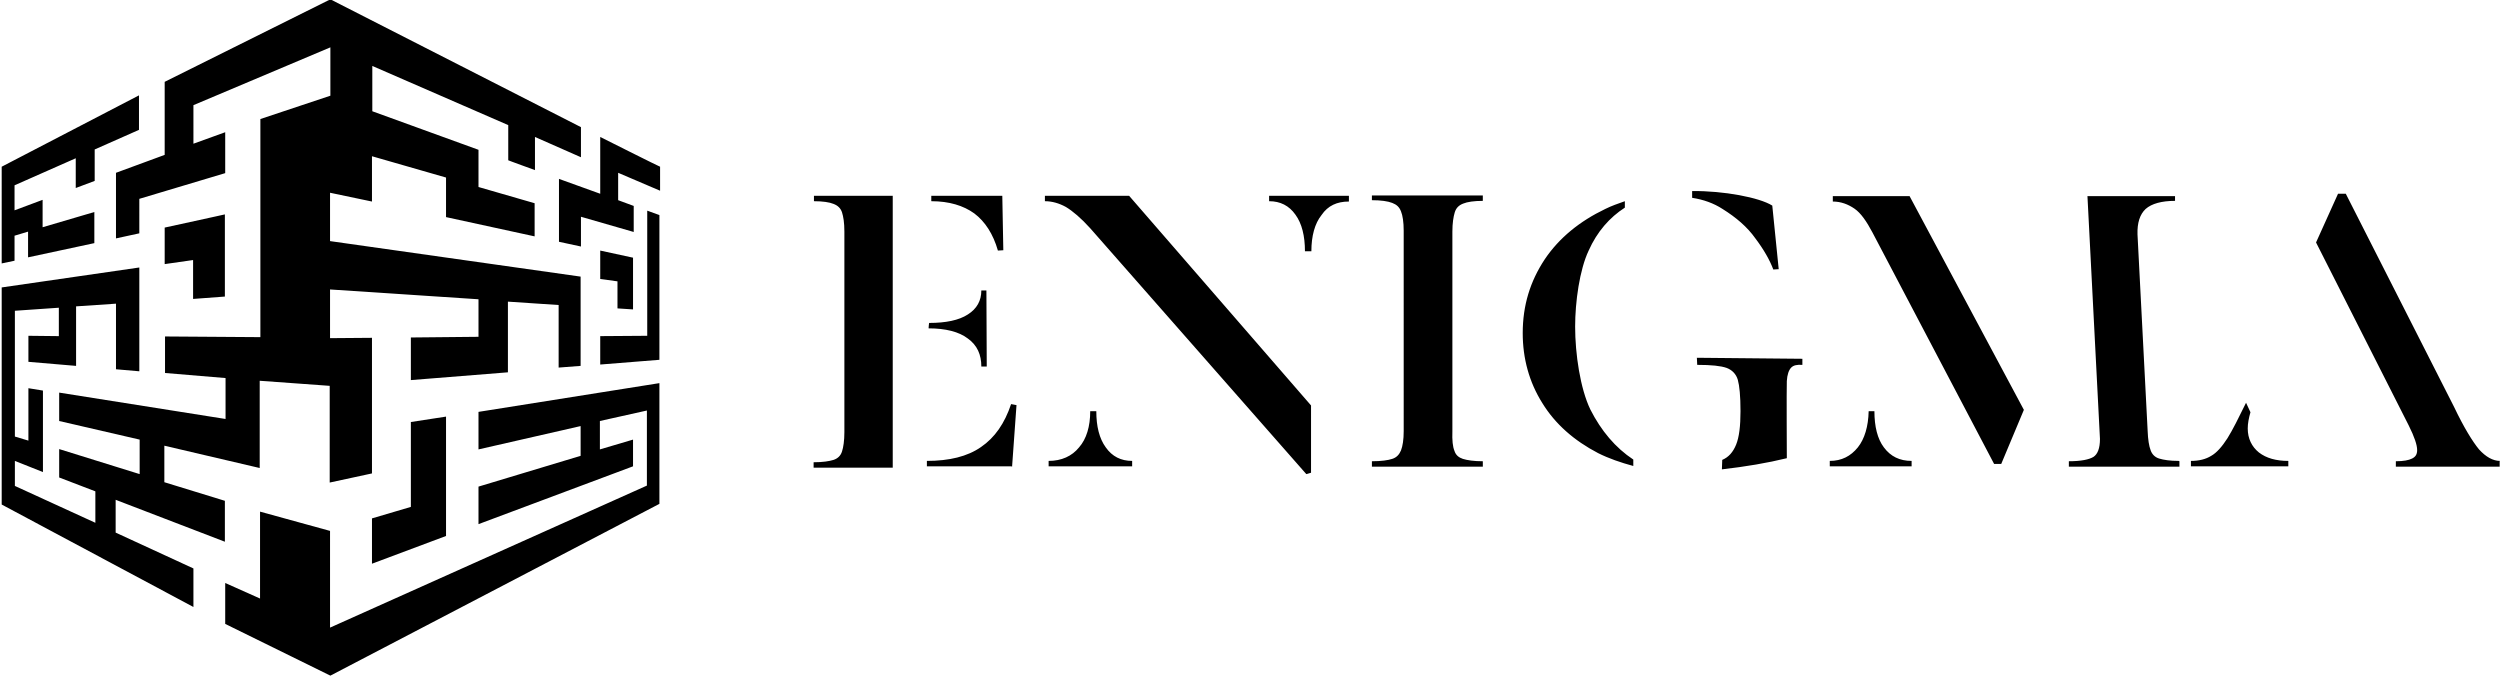
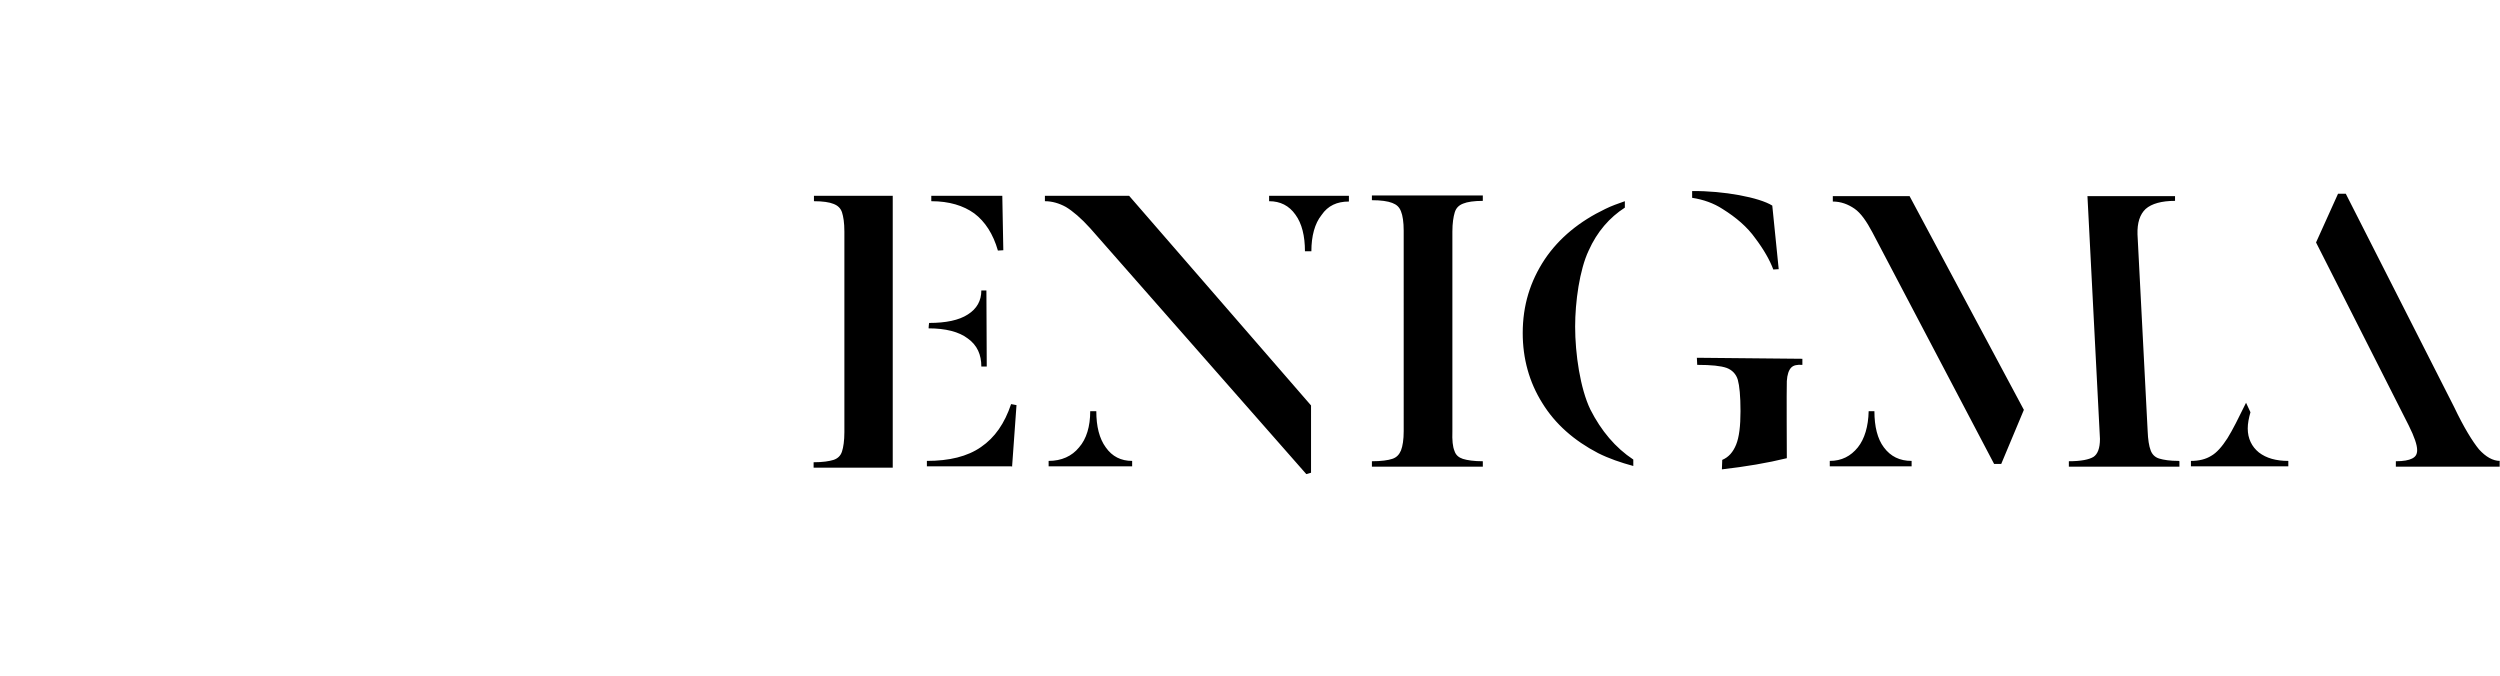
<svg xmlns="http://www.w3.org/2000/svg" version="1.1" id="Layer_1" x="0px" y="0px" viewBox="0 0 739.3 200" style="enable-background:new 0 0 739.3 200;" xml:space="preserve">
  <style type="text/css">
	.st0{fill:#000000;}
</style>
  <path class="st0" d="M430.1,133.3c0.4,1.3,1.3,2,2.5,2.4c1.3,0.4,3.2,0.7,5.9,0.7v1.6h-32.8v-1.6c2.8,0,4.8-0.3,6-0.7  c1.3-0.4,2.1-1.3,2.6-2.5c0.5-1.3,0.8-3.2,0.8-5.7V68.2c0-2.5-0.3-4.5-0.8-5.7c-0.5-1.3-1.3-2-2.6-2.5c-1.3-0.5-3.3-0.8-6-0.8v-1.4  h32.8v1.6c-2.6,0-4.6,0.3-5.8,0.8c-1.3,0.5-2.1,1.3-2.5,2.6c-0.4,1.3-0.7,3.2-0.7,5.7v59C429.4,130.2,429.6,132.1,430.1,133.3z   M274.6,97.1c5,0,9,1,11.6,3c2.8,2,4,4.8,4,8.3h1.6l-0.1-22.5h-1.5c0,3-1.3,5.4-4,7.1c-2.6,1.7-6.5,2.5-11.4,2.5  C274.7,95.4,274.6,97.1,274.6,97.1z M296.4,57.9h-21v1.6c5.3,0,9.5,1.3,12.7,3.6c3.2,2.4,5.6,6.1,7,11l1.6-0.1L296.4,57.9z   M299.3,137.9l1.3-18.1l-1.6-0.3c-1.9,5.7-4.8,9.9-8.9,12.7c-4,2.8-9.4,4.1-16,4.1v1.6h25.1v0.1H299.3L299.3,137.9z M264,137.9v-80  h-23.3v1.6c2.6,0,4.6,0.3,5.8,0.8c1.3,0.5,2.1,1.3,2.5,2.5c0.4,1.3,0.7,3,0.7,5.7v59.3c0,2.5-0.3,4.5-0.7,5.7  c-0.4,1.3-1.3,2.1-2.5,2.5c-1.3,0.4-3.2,0.7-5.9,0.7v1.6H264C264,138.2,264,137.9,264,137.9z M322.4,121.6c0,4.5-1.1,8.2-3.3,10.7  c-2.1,2.6-5.2,4-9,4v1.6h24.7v-1.6c-3.3,0-5.9-1.3-7.8-4c-1.9-2.6-2.8-6.2-2.8-10.7H322.4z M387.7,119.9l-53.8-62H309v1.6  c2.1,0,4.2,0.6,6.2,1.7c2,1.2,4.5,3.3,7.2,6.3l63.9,72.7l1.4-0.4L387.7,119.9L387.7,119.9L387.7,119.9z M398.8,57.9h-23.5v1.6  c3.3,0,5.9,1.3,7.8,4c1.9,2.6,2.8,6.3,2.8,10.8h1.9c0-4.5,1-8.2,3-10.7c1.9-2.8,4.6-4,8.1-4V57.9L398.8,57.9z M598.5,121.2  l-33.8-63.2H542v1.6c2.4,0,4.5,0.8,6.4,2.1s3.6,3.8,5.3,7l36,68.5h2.1L598.5,121.2L598.5,121.2z M552.6,121.6  c-0.1,4.5-1.2,8.2-3.2,10.7c-2.1,2.6-4.8,4-8.3,4v1.6h24.2v-1.6c-3.5,0-6.2-1.3-8.2-4c-1.9-2.5-2.8-6.2-2.8-10.7L552.6,121.6z   M644.3,136.3c-2.6,0-4.5-0.3-5.8-0.7c-1.3-0.4-2.1-1.3-2.5-2.4c-0.5-1.3-0.8-3.2-0.9-5.8l-3-58.1c-0.1-3.4,0.7-5.9,2.4-7.5  c1.8-1.6,4.8-2.4,8.7-2.4v-1.4h-25.9l3.7,71.8c0,2.8-0.7,4.5-1.9,5.3c-1.3,0.8-3.7,1.3-7.3,1.3v1.6h32.7v-1.6L644.3,136.3  L644.3,136.3z M658.7,129.6c-1.6,2.5-3.2,4.3-4.8,5.2c-1.6,1-3.6,1.5-6,1.5v1.6h28.8v-1.6c-3.6,0-6.5-0.8-8.7-2.5  c-2.1-1.7-3.3-4.1-3.3-7.1c0-1.5,0.3-3,0.8-4.8l-1.3-2.8C662,123.6,660.2,127.2,658.7,129.6L658.7,129.6z M739.3,136.3  c-2.1,0-4.2-1.2-6.2-3.4c-1.9-2.3-4.5-6.5-7.4-12.6l-32-63h-2.3l-6.5,14.4l27.4,54.1c1.7,3.4,2.5,5.8,2.5,7.3c0,1.3-0.5,2-1.5,2.5  c-1,0.5-2.5,0.8-4.8,0.8v1.6h30.7v-1.6L739.3,136.3L739.3,136.3z M500.4,58.5c3.3,0.5,6.4,1.6,9,3.3c4,2.5,7.3,5.3,9.7,8.7  c2.5,3.3,4.3,6.5,5.3,9.2l1.6-0.1l-1.9-18.8c-3.8-2.4-14.4-4.4-23.7-4.3C500.4,56.5,500.4,58.5,500.4,58.5z M509.2,138.8  c7-0.8,13.5-1.9,19.2-3.3c0,0-0.1-20.8,0-22.8c0.1-1.9,0.6-3.3,1.3-4c0.7-0.7,1.7-0.9,3.3-0.8v-1.8l-31.2-0.3l0.1,2.1  c4.2,0,7,0.3,8.7,0.9c1.6,0.6,2.8,1.8,3.3,3.5c0.5,1.8,0.8,4.8,0.8,9.3c0,4.4-0.4,7.7-1.3,9.9s-2.2,3.7-4.1,4.5L509.2,138.8  L509.2,138.8L509.2,138.8z M465.8,96.6c0-7.3,1.3-16.8,4-22.5c2.5-5.6,6.2-9.8,10.7-12.7v-1.9c-2,0.7-4,1.4-5.8,2.3  c-7.5,3.6-13.6,8.5-17.9,14.9c-4.3,6.5-6.5,13.6-6.5,21.8c0,7.5,1.9,14.5,5.8,20.7c3.8,6.2,9.4,11.1,16.5,14.8  c3.2,1.6,6.7,2.8,10.4,3.8v-1.9c-5.3-3.5-9.5-8.5-12.7-14.8C467.3,114.9,465.8,104.6,465.8,96.6L465.8,96.6z" />
-   <path class="st0" d="M41.1,28.2v10.2L28,44.2v9.3l-5.6,2.1v-8.8l-18.1,8v7.4l8.3-3.1v8.1l15.3-4.5v9.2L8.3,76.1v-7.6l-4,1.2v7.4  l-3.8,0.8V49.3L41.1,28.2z M48.7,67.3v10.8l8.4-1.2v11.5l9.4-0.7V63.4C66.6,63.4,48.7,67.3,48.7,67.3z M141.5,121.8v11.1l30.2-6.9  v8.8l-30.2,9.1V155l45.7-17.1V130l-9.8,2.9v-8.4l13.9-3.1v22.2l-93.7,42V157l-20.7-5.7V177l-10.3-4.6v12.1l31.1,15.3L195,149v-35.7  L141.5,121.8z M177.5,74.1v8.4l5.1,0.7v8l4.6,0.3V76.2L177.5,74.1z M191.4,62.3v37l-13.9,0.1v8.4l17.5-1.4V63.6L191.4,62.3z   M177.5,40.5v16.8l-12.2-4.4v18.6l6.5,1.4v-8.8l15.6,4.5v-7.7l-4.6-1.7v-8.1l12.4,5.3v-7.1C195,49.3,177.5,40.5,177.5,40.5z   M158.2,50.3v-9.8l13.6,6v-8.9L97.7-0.2l-49,24.4v21.6l-14.4,5.3v19.4l6.9-1.5V58.8l25.4-7.6V39.1l-9.4,3.4V31.1L97.7,14v14.3  L77,35.2v64.5l-28.2-0.2v10.8l17.9,1.5v12.1l-49.2-7.8v8.4l23.8,5.5v10.2l-23.8-7.4v8.4l10.7,4.1v9.3L4.4,143.7v-7.4l8.3,3.3v-24.1  l-4.3-0.7v15.5l-4-1.2V91.9l13-0.9v8.4l-9-0.1v7.7l14.1,1.2V90.6l11.8-0.8v19.4l6.9,0.6V79.1L0.5,85v64.2l56.7,30.3v-11.4l-23-10.6  v-9.7l32.3,12.4v-12.1l-17.9-5.5v-10.8l28.2,6.6v-25.8l20.7,1.5v28.6L110,140V99.9L97.6,100V85.6l43.9,2.9v11.1l-20,0.2v12.6  l28.7-2.3V89.2l15,1v18.5l6.5-0.5V81.8L97.6,71.3V57l12.4,2.6V46.2l21.9,6.3v11.7l26.2,5.7v-9.8l-16.6-4.8v-11l-31.4-11.4V19.5  L150.3,37v10.4C150.2,47.4,158.2,50.3,158.2,50.3z M121.5,124.8v25.1l-11.5,3.4v13.4l21.9-8.2v-35.3L121.5,124.8z" />
</svg>